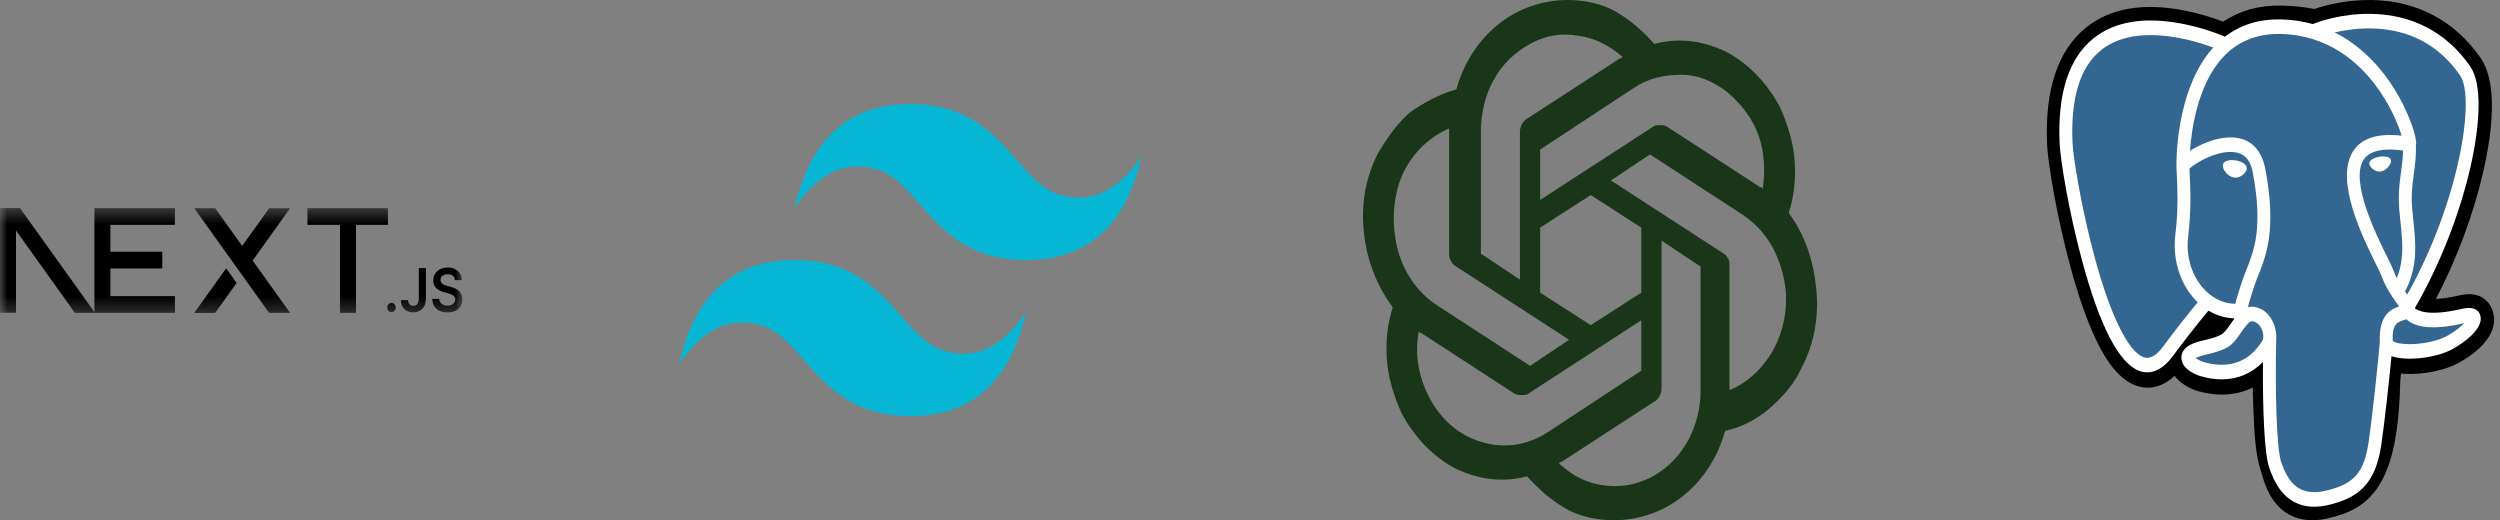
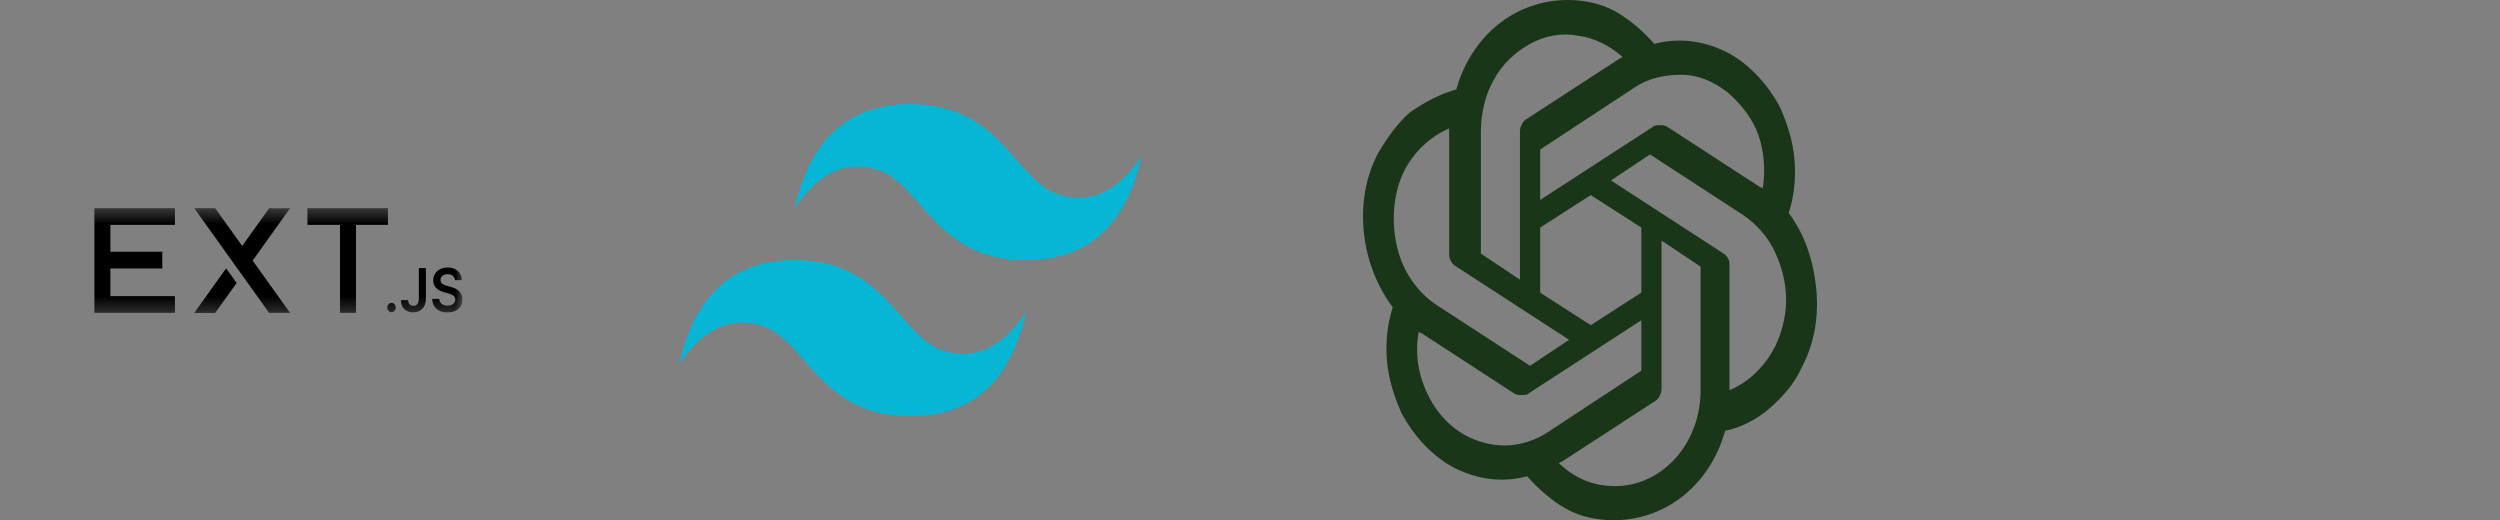
<svg xmlns="http://www.w3.org/2000/svg" width="173" height="36" viewBox="0 0 173 36" fill="none">
  <rect x="0" y="0" width="173" height="36" fill="#808080" stroke="none" />
  <mask id="mask0_0_1" style="mask-type:luminance" maskUnits="userSpaceOnUse" x="0" y="14" width="32" height="8">
    <path d="M0 14.4H32V21.71H0V14.4Z" fill="white" />
  </mask>
  <g mask="url(#mask0_0_1)">
    <path d="M21.273 14.403H26.846V15.56H24.635V21.649H23.529V15.56H21.273V14.403ZM12.105 14.403V15.56H7.638V17.422H11.231V18.58H7.638V20.492H12.105V21.649H6.532V15.56H6.532V14.403H12.105ZM14.889 14.406H13.442L18.624 21.652H20.075L17.483 18.032L20.071 14.412L18.624 14.414L16.759 17.02L14.889 14.406ZM16.374 19.582L15.649 18.569L13.438 21.658H14.889L16.374 19.582Z" fill="black" />
-     <path fill-rule="evenodd" clip-rule="evenodd" d="M6.571 21.649L1.382 14.4H0V21.646H1.106V15.949L5.182 21.649H6.571Z" fill="black" />
    <path d="M27.095 21.605C27.056 21.606 27.018 21.598 26.983 21.581C26.947 21.565 26.915 21.541 26.887 21.51C26.86 21.481 26.837 21.445 26.823 21.406C26.808 21.366 26.801 21.323 26.802 21.28C26.801 21.238 26.808 21.196 26.823 21.157C26.838 21.118 26.86 21.082 26.887 21.054C26.915 21.023 26.947 20.999 26.983 20.983C27.018 20.966 27.056 20.958 27.095 20.959C27.173 20.959 27.241 20.99 27.299 21.054C27.346 21.102 27.376 21.168 27.385 21.239C27.394 21.31 27.38 21.383 27.346 21.444C27.32 21.492 27.283 21.533 27.239 21.561C27.195 21.59 27.146 21.606 27.095 21.605ZM28.982 18.552H29.472V20.676C29.471 20.871 29.434 21.038 29.36 21.178C29.286 21.318 29.183 21.426 29.051 21.501C28.92 21.576 28.767 21.614 28.592 21.614C28.433 21.614 28.29 21.582 28.163 21.519C28.039 21.459 27.934 21.361 27.86 21.236C27.785 21.112 27.748 20.956 27.748 20.771H28.239C28.24 20.852 28.256 20.922 28.287 20.982C28.319 21.04 28.364 21.087 28.418 21.117C28.474 21.148 28.538 21.164 28.611 21.164C28.69 21.164 28.757 21.146 28.812 21.109C28.868 21.07 28.912 21.012 28.938 20.944C28.966 20.872 28.981 20.782 28.982 20.676L28.982 18.552ZM31.488 19.383C31.483 19.323 31.467 19.265 31.44 19.212C31.413 19.16 31.376 19.116 31.332 19.082C31.24 19.01 31.12 18.974 30.974 18.974C30.872 18.974 30.784 18.992 30.71 19.026C30.636 19.061 30.58 19.107 30.54 19.166C30.502 19.224 30.481 19.295 30.481 19.368C30.481 19.431 30.494 19.486 30.521 19.532C30.547 19.578 30.582 19.617 30.627 19.648C30.672 19.681 30.723 19.708 30.777 19.729C30.833 19.751 30.888 19.769 30.944 19.784L31.199 19.854C31.302 19.881 31.401 19.917 31.497 19.962C31.592 20.008 31.678 20.064 31.753 20.133C31.829 20.202 31.889 20.285 31.933 20.383C31.978 20.48 32 20.594 32 20.724C32 20.902 31.959 21.057 31.878 21.191C31.796 21.325 31.678 21.43 31.524 21.505C31.371 21.581 31.185 21.618 30.966 21.618C30.755 21.618 30.57 21.582 30.416 21.509C30.269 21.445 30.142 21.334 30.051 21.191C29.963 21.051 29.916 20.881 29.909 20.681H30.395C30.401 20.785 30.431 20.872 30.482 20.943C30.534 21.013 30.601 21.065 30.684 21.099C30.767 21.134 30.86 21.151 30.962 21.151C31.07 21.151 31.164 21.133 31.246 21.097C31.326 21.061 31.39 21.011 31.436 20.947C31.482 20.883 31.507 20.803 31.506 20.721C31.508 20.649 31.486 20.579 31.444 20.525C31.396 20.468 31.338 20.424 31.273 20.395C31.19 20.357 31.105 20.325 31.017 20.302L30.707 20.213C30.483 20.149 30.306 20.052 30.176 19.922C30.046 19.792 29.981 19.618 29.981 19.402C29.981 19.224 30.025 19.069 30.112 18.935C30.199 18.801 30.318 18.697 30.469 18.623C30.62 18.549 30.791 18.511 30.981 18.512C31.174 18.511 31.344 18.549 31.49 18.623C31.636 18.697 31.75 18.799 31.834 18.931C31.917 19.062 31.96 19.213 31.962 19.383H31.488Z" fill="black" />
  </g>
  <path d="M63 7.2C58.733 7.2 56.067 9.599 55 14.398C56.6 11.999 58.467 11.099 60.6 11.699C61.817 12.041 62.687 13.034 63.65 14.134C65.219 15.924 67.035 17.997 71 17.997C75.267 17.997 77.933 15.597 79 10.799C77.4 13.198 75.533 14.098 73.4 13.499C72.183 13.156 71.313 12.163 70.35 11.063C68.781 9.273 66.965 7.2 63 7.2ZM55 17.997C50.733 17.997 48.067 20.396 47 25.195C48.6 22.796 50.467 21.896 52.6 22.496C53.817 22.838 54.687 23.831 55.65 24.93C57.219 26.721 59.035 28.794 63 28.794C67.267 28.794 69.933 26.395 71 21.596C69.4 23.995 67.533 24.895 65.4 24.295C64.183 23.953 63.313 22.96 62.35 21.861C60.781 20.07 58.966 17.997 55 17.997Z" fill="#06B6D4" />
  <g clip-path="url(#clip0_0_1)">
    <path d="M123.779 14.737C124.179 13.5 124.279 12.262 124.179 11.025C124.079 9.787 123.679 8.55 123.179 7.425C122.279 5.737 120.979 4.387 119.479 3.6C117.879 2.812 116.179 2.587 114.479 3.037C113.679 2.137 112.779 1.35 111.779 0.787C110.779 0.225 109.579 -0 108.479 -0C106.779 -0 105.079 0.562 103.679 1.687C102.301 2.79 101.282 4.371 100.779 6.187C99.579 6.525 98.579 7.087 97.579 7.762C96.679 8.55 95.979 9.562 95.379 10.575C94.479 12.262 94.179 14.175 94.379 16.087C94.58 17.996 95.276 19.796 96.379 21.262C95.979 22.5 95.879 23.737 95.979 24.975C96.079 26.212 96.479 27.45 96.979 28.575C97.879 30.262 99.179 31.612 100.679 32.4C102.279 33.187 103.979 33.412 105.679 32.962C106.479 33.862 107.379 34.65 108.379 35.212C109.379 35.775 110.579 36 111.679 36C113.379 36 115.079 35.437 116.479 34.312C117.879 33.187 118.879 31.612 119.379 29.812C120.479 29.587 121.579 29.025 122.479 28.237C123.379 27.45 124.179 26.55 124.679 25.425C125.579 23.737 125.879 21.825 125.679 19.912C125.479 18 124.879 16.2 123.779 14.737ZM111.779 33.637C110.179 33.637 108.979 33.075 107.879 32.062C107.879 32.062 107.979 31.95 108.079 31.95L114.479 27.787C114.679 27.675 114.779 27.562 114.879 27.337C114.979 27.112 114.979 27 114.979 26.775V16.65L117.679 18.45V26.775C117.779 30.712 114.979 33.637 111.779 33.637ZM98.879 27.45C98.179 26.1 97.879 24.525 98.179 22.95C98.179 22.95 98.279 23.062 98.379 23.062L104.779 27.225C104.979 27.337 105.079 27.337 105.279 27.337C105.479 27.337 105.679 27.337 105.779 27.225L113.579 22.162V25.65L107.079 29.925C105.679 30.825 104.079 31.05 102.579 30.6C100.979 30.15 99.679 29.025 98.879 27.45ZM97.179 11.812C97.879 10.462 98.979 9.45 100.279 8.887V17.437C100.279 17.662 100.279 17.887 100.379 18C100.479 18.225 100.579 18.337 100.779 18.45L108.579 23.512L105.879 25.312L99.479 21.15C98.079 20.25 97.079 18.787 96.679 17.1C96.279 15.412 96.379 13.387 97.179 11.812ZM119.279 17.55L111.479 12.487L114.179 10.687L120.579 14.85C121.579 15.525 122.379 16.425 122.879 17.55C123.38 18.675 123.679 19.912 123.579 21.262C123.479 22.5 123.079 23.737 122.379 24.75C121.679 25.762 120.779 26.55 119.679 27V18.45C119.679 18.225 119.679 18 119.579 17.887C119.579 17.887 119.479 17.662 119.279 17.55ZM121.979 13.05C121.979 13.05 121.879 12.937 121.779 12.937L115.379 8.775C115.179 8.662 115.079 8.662 114.879 8.662C114.679 8.662 114.479 8.662 114.379 8.775L106.579 13.837V10.35L113.079 6.075C114.079 5.4 115.179 5.175 116.379 5.175C117.479 5.175 118.579 5.625 119.579 6.412C120.479 7.2 121.279 8.212 121.679 9.337C122.079 10.462 122.179 11.812 121.979 13.05ZM105.179 19.35L102.479 17.55V9.112C102.479 7.875 102.779 6.525 103.379 5.512C103.979 4.387 104.879 3.6 105.879 3.037C106.879 2.475 108.079 2.25 109.179 2.475C110.279 2.587 111.379 3.15 112.279 3.937C112.279 3.937 112.179 4.05 112.079 4.05L105.679 8.212C105.479 8.325 105.379 8.437 105.279 8.662C105.18 8.887 105.179 9 105.179 9.225V19.35ZM106.579 15.75L110.079 13.5L113.579 15.75V20.25L110.079 22.5L106.579 20.25V15.75Z" fill="#193718" />
  </g>
  <g clip-path="url(#clip1_0_1)">
    <path d="M172.511 21.565C172.325 20.929 171.837 20.487 171.207 20.38C170.91 20.33 170.57 20.352 170.167 20.445C169.465 20.609 168.944 20.671 168.564 20.683C169.999 17.95 171.165 14.834 171.837 11.901C172.923 7.158 172.342 4.998 171.664 4.02C169.87 1.433 167.251 0.044 164.093 0.001C162.408 -0.022 160.928 0.353 160.157 0.623C159.438 0.48 158.666 0.4 157.855 0.386C156.336 0.358 154.993 0.732 153.846 1.5C152.923 1.148 151.976 0.88 151.015 0.698C148.246 0.185 146.015 0.585 144.382 1.885C142.406 3.46 141.49 6.196 141.659 10.018C141.713 11.231 142.315 14.923 143.262 18.424C143.807 20.436 144.387 22.107 144.988 23.391C145.839 25.212 146.751 26.284 147.774 26.669C148.347 26.884 149.389 27.035 150.485 26.006C150.624 26.195 150.809 26.384 151.055 26.559C151.367 26.782 151.749 26.963 152.13 27.07C153.505 27.458 154.793 27.361 155.891 26.818C155.898 27.038 155.903 27.249 155.907 27.431C155.914 27.726 155.922 28.015 155.931 28.285C155.996 30.114 156.107 31.536 156.434 32.53C156.451 32.585 156.475 32.669 156.501 32.757C156.664 33.32 156.937 34.263 157.63 35.001C158.349 35.766 159.217 36 160.013 36C160.412 36 160.793 35.941 161.126 35.86C162.317 35.572 163.668 35.134 164.646 33.564C165.571 32.079 166.02 29.842 166.101 26.318L166.131 26.033L166.15 25.847L166.368 25.868L166.424 25.873C167.636 25.935 169.119 25.645 170.029 25.168C170.748 24.791 173.054 23.418 172.511 21.565Z" fill="black" />
    <path d="M170.438 21.925C166.834 22.764 166.586 21.387 166.586 21.387C170.391 15.017 171.982 6.93 170.61 4.951C166.864 -0.447 160.38 2.106 160.272 2.172L160.237 2.179C159.525 2.012 158.728 1.913 157.833 1.896C156.202 1.866 154.964 2.379 154.026 3.182C154.026 3.182 142.459 -2.193 142.998 9.942C143.112 12.524 146.278 29.477 150.054 24.357C151.434 22.484 152.767 20.901 152.767 20.901C153.43 21.397 154.222 21.65 155.054 21.559L155.118 21.497C155.098 21.73 155.107 21.957 155.144 22.226C154.171 23.453 154.457 23.668 152.513 24.119C150.545 24.577 151.701 25.391 152.456 25.604C153.371 25.862 155.487 26.228 156.917 23.969L156.86 24.227C157.241 24.571 157.509 26.467 157.464 28.186C157.419 29.904 157.389 31.084 157.69 32.005C157.99 32.927 158.289 35 160.846 34.383C162.981 33.866 164.089 32.528 164.243 30.295C164.352 28.709 164.599 28.943 164.615 27.524L164.813 26.853C165.042 24.702 164.849 24.008 166.165 24.331L166.485 24.362C167.454 24.412 168.721 24.187 169.465 23.796C171.067 22.957 172.018 21.557 170.438 21.925Z" fill="#336791" />
    <path d="M154.703 11.097C154.378 11.046 154.084 11.093 153.935 11.22C153.904 11.245 153.877 11.276 153.857 11.312C153.837 11.349 153.824 11.389 153.818 11.431C153.8 11.583 153.894 11.75 153.951 11.836C154.115 12.08 154.353 12.247 154.589 12.284C154.623 12.29 154.657 12.292 154.691 12.292C155.084 12.292 155.442 11.947 155.473 11.692C155.512 11.372 155.102 11.159 154.703 11.097ZM165.463 11.107C165.432 10.857 165.038 10.785 164.663 10.844C164.288 10.903 163.926 11.093 163.956 11.344C163.98 11.54 164.293 11.873 164.662 11.873C164.694 11.873 164.725 11.87 164.757 11.865C165.003 11.826 165.185 11.65 165.271 11.548C165.402 11.393 165.478 11.219 165.463 11.107Z" fill="white" />
    <path d="M171.638 21.83C171.5 21.361 171.058 21.21 170.322 21.381C168.141 21.889 167.359 21.538 167.103 21.325C168.799 18.409 170.194 14.886 170.947 11.598C171.303 10.041 171.5 8.595 171.516 7.416C171.534 6.122 171.339 5.171 170.936 4.59C169.312 2.249 166.928 0.993 164.042 0.958C162.058 0.933 160.382 1.506 160.057 1.667C159.323 1.463 158.57 1.354 157.814 1.342C156.325 1.315 155.038 1.717 153.972 2.537C152.959 2.119 151.914 1.81 150.849 1.613C148.32 1.154 146.309 1.502 144.875 2.648C143.163 4.016 142.373 6.462 142.526 9.917C142.577 11.079 143.164 14.655 144.091 18.079C145.31 22.586 146.636 25.138 148.031 25.663C148.194 25.724 148.382 25.767 148.59 25.767C149.099 25.767 149.723 25.508 150.372 24.628C151.163 23.557 151.982 22.511 152.827 21.493C153.371 21.825 153.976 22.009 154.594 22.029L154.598 22.084C154.492 22.226 154.388 22.371 154.287 22.518C153.86 23.129 153.771 23.257 152.397 23.576C152.006 23.667 150.968 23.908 150.953 24.729C150.936 25.626 152.18 26.003 152.322 26.042C152.815 26.182 153.291 26.251 153.745 26.251C154.848 26.251 155.819 25.842 156.595 25.05C156.571 28.248 156.689 31.398 157.029 32.358C157.308 33.144 157.989 35.065 160.14 35.065C160.456 35.065 160.803 35.023 161.185 34.931C163.43 34.388 164.404 33.269 164.782 30.802C164.984 29.483 165.33 26.334 165.492 24.645C165.836 24.765 166.279 24.821 166.757 24.821C167.755 24.821 168.906 24.581 169.628 24.203C170.439 23.779 171.903 22.736 171.638 21.83ZM166.292 10.416C166.284 10.915 166.224 11.367 166.159 11.84C166.09 12.348 166.018 12.873 166 13.511C165.982 14.132 166.051 14.777 166.117 15.402C166.252 16.662 166.389 17.96 165.856 19.241C165.767 19.063 165.689 18.881 165.619 18.693C165.553 18.511 165.409 18.22 165.21 17.817C164.434 16.248 162.618 12.573 163.548 11.074C163.825 10.627 164.528 10.169 166.292 10.416ZM164.154 1.968C166.739 2.033 168.785 3.124 170.233 5.211C171.343 6.812 170.12 14.098 166.579 20.384L166.472 20.231L166.427 20.168C167.342 18.463 167.163 16.777 167.004 15.281C166.939 14.668 166.877 14.088 166.893 13.543C166.909 12.967 166.977 12.472 167.042 11.993C167.122 11.404 167.204 10.793 167.182 10.074C167.198 9.998 167.205 9.909 167.196 9.804C167.139 9.114 166.441 7.049 165.018 5.181C164.24 4.159 163.104 3.015 161.555 2.244C162.221 2.088 163.133 1.943 164.153 1.968M149.685 23.984C148.97 24.954 148.476 24.768 148.314 24.707C147.256 24.309 146.028 21.786 144.945 17.785C144.009 14.324 143.461 10.842 143.418 9.867C143.281 6.779 143.945 4.628 145.39 3.472C147.741 1.59 151.608 2.717 153.162 3.288C153.139 3.313 153.116 3.336 153.094 3.361C150.544 6.266 150.605 11.228 150.611 11.532C150.611 11.649 150.619 11.815 150.632 12.042C150.675 12.877 150.757 14.431 150.539 16.19C150.336 17.825 150.783 19.425 151.764 20.58C151.865 20.699 151.971 20.811 152.082 20.917C151.258 21.915 150.458 22.937 149.685 23.984ZM152.409 19.883C151.618 18.952 151.259 17.657 151.424 16.329C151.654 14.471 151.569 12.852 151.523 11.983C151.517 11.861 151.511 11.754 151.508 11.671C151.88 11.298 153.606 10.255 154.837 10.572C155.399 10.718 155.741 11.149 155.883 11.892C156.62 15.734 155.981 17.335 155.467 18.622C155.362 18.888 155.262 19.138 155.176 19.398L155.11 19.598C154.943 20.105 154.787 20.576 154.69 21.023C153.849 21.02 153.031 20.615 152.409 19.883ZM152.538 25.065C152.293 24.995 152.072 24.875 151.942 24.776C152.05 24.718 152.243 24.64 152.577 24.562C154.194 24.187 154.443 23.922 154.988 23.141C155.136 22.925 155.291 22.716 155.451 22.512C155.744 22.142 155.877 22.205 156.12 22.319C156.316 22.41 156.508 22.688 156.585 22.994C156.622 23.138 156.663 23.412 156.528 23.625C155.39 25.424 153.73 25.401 152.538 25.065ZM160.998 33.945C159.02 34.423 158.32 33.285 157.859 31.984C157.561 31.144 157.415 27.356 157.519 23.172C157.52 23.118 157.513 23.064 157.499 23.012C157.487 22.912 157.469 22.814 157.444 22.717C157.29 22.108 156.913 21.599 156.462 21.388C156.282 21.304 155.953 21.15 155.558 21.264C155.642 20.872 155.788 20.429 155.947 19.95L156.013 19.748C156.088 19.521 156.182 19.285 156.282 19.035C156.819 17.689 157.555 15.845 156.756 11.678C156.457 10.118 155.458 9.356 153.944 9.533C153.036 9.639 152.206 10.052 151.791 10.289C151.703 10.34 151.62 10.389 151.545 10.436C151.66 8.864 152.097 5.926 153.731 4.067C154.76 2.897 156.13 2.318 157.8 2.35C161.09 2.41 163.199 4.315 164.389 5.901C165.415 7.269 165.97 8.646 166.192 9.39C164.525 9.198 163.391 9.569 162.816 10.496C161.566 12.513 163.5 16.427 164.43 18.308C164.601 18.652 164.748 18.95 164.794 19.077C165.097 19.905 165.489 20.457 165.775 20.86C165.863 20.984 165.948 21.104 166.013 21.209C165.508 21.373 164.601 21.752 164.683 23.649C164.617 24.601 164.143 29.056 163.902 30.63C163.584 32.71 162.906 33.484 160.998 33.946M169.252 23.29C168.736 23.56 167.872 23.763 167.051 23.807C166.145 23.855 165.683 23.692 165.575 23.592C165.524 22.41 165.914 22.287 166.327 22.156C166.391 22.136 166.455 22.116 166.515 22.091C166.553 22.126 166.595 22.161 166.641 22.195C167.369 22.737 168.669 22.796 170.504 22.369L170.524 22.364C170.276 22.625 169.853 22.976 169.252 23.29Z" fill="white" />
  </g>
  <defs>
    <clipPath id="clip0_0_1">
      <rect width="32" height="36" fill="white" transform="translate(94)" />
    </clipPath>
    <clipPath id="clip1_0_1">
-       <rect width="32" height="36" fill="white" transform="translate(141)" />
-     </clipPath>
+       </clipPath>
  </defs>
</svg>